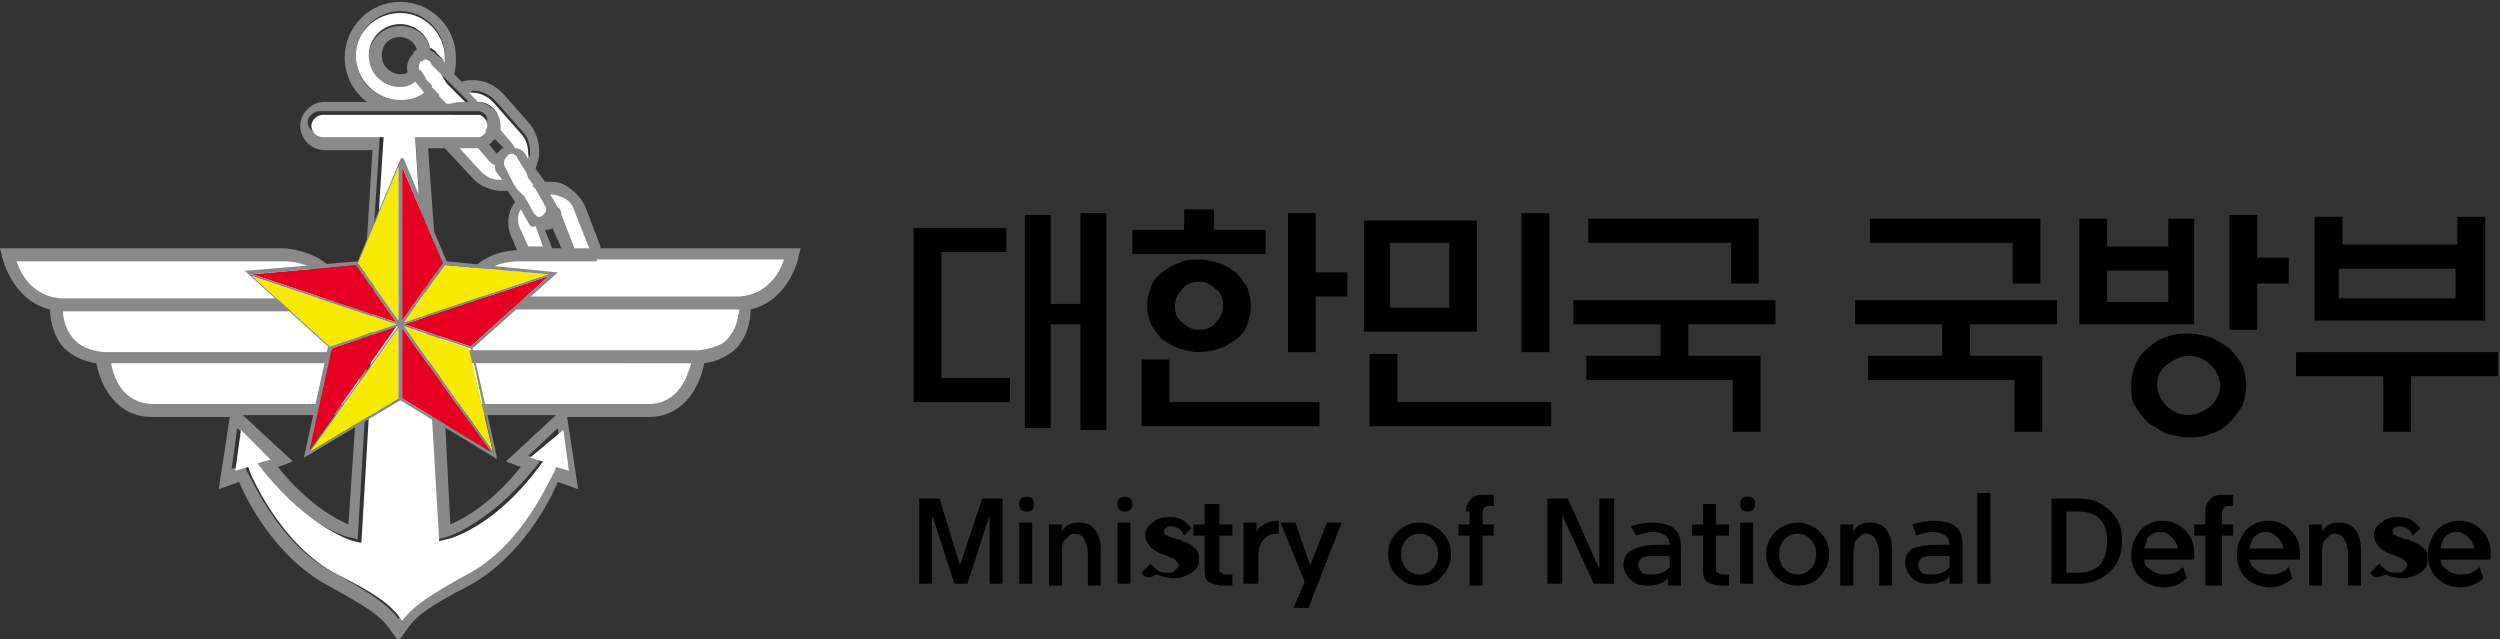
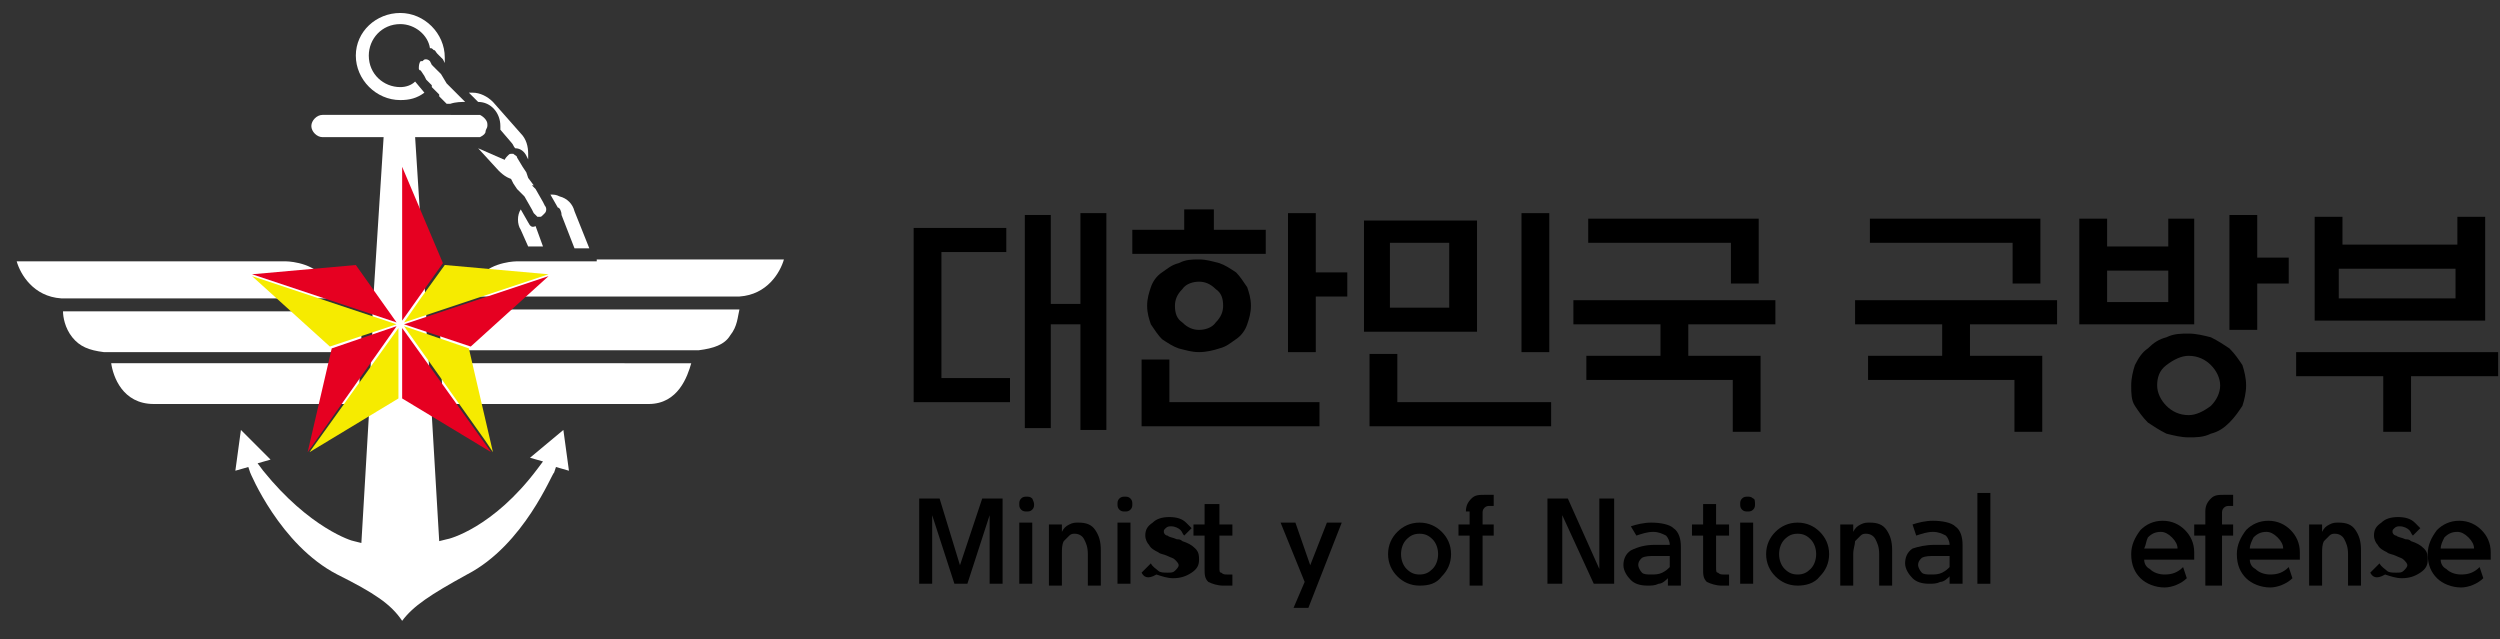
<svg xmlns="http://www.w3.org/2000/svg" version="1.1" id="레이어_1" x="0px" y="0px" viewBox="0 0 134.9 34.5" style="enable-background:new 0 0 134.9 34.5;" xml:space="preserve">
  <rect x="0" y="0" width="134.9" height="34.5" fill="#333333" stroke="none" />
  <style type="text/css">
	.st0{fill:#898989;}
	.st1{fill:#FFFFFF;}
	.st2{fill:#F6EB00;}
	.st3{fill:#E60021;}
</style>
  <g>
    <polygon points="54.1,26.9 54.1,31.5 53.4,31.5 53.4,27.8 52.2,31.5 51.5,31.5 50.3,27.8 50.3,31.5 49.6,31.5 49.6,26.9 50.7,26.9    51.8,30.5 53,26.9  " />
    <path d="M55,28.2h0.7v3.3H55V28.2z M55.8,27.2c0,0.1,0,0.2-0.1,0.3c-0.1,0.1-0.2,0.1-0.3,0.1s-0.2,0-0.3-0.1   c-0.1-0.1-0.1-0.2-0.1-0.3c0-0.1,0-0.2,0.1-0.3c0.1-0.1,0.2-0.1,0.3-0.1s0.2,0,0.3,0.1C55.7,26.9,55.8,27.1,55.8,27.2" />
    <path d="M57.3,29.9v1.7h-0.7v-3.3h0.7v0.4c0.1-0.2,0.2-0.3,0.4-0.4c0.2-0.1,0.3-0.1,0.5-0.1c0.4,0,0.7,0.1,0.9,0.4   c0.2,0.3,0.3,0.6,0.3,1.1v1.9h-0.7v-1.7c0-0.4-0.1-0.6-0.2-0.8c-0.1-0.2-0.3-0.3-0.5-0.3c-0.1,0-0.2,0-0.3,0.1   c-0.1,0.1-0.2,0.2-0.3,0.3C57.3,29.4,57.3,29.6,57.3,29.9" />
    <path d="M60.3,28.2H61v3.3h-0.7V28.2z M61.1,27.2c0,0.1,0,0.2-0.1,0.3s-0.2,0.1-0.3,0.1s-0.2,0-0.3-0.1c-0.1-0.1-0.1-0.2-0.1-0.3   c0-0.1,0-0.2,0.1-0.3c0.1-0.1,0.2-0.1,0.3-0.1s0.2,0,0.3,0.1S61.1,27.1,61.1,27.2" />
    <path d="M61.6,30.9l0.5-0.5c0.1,0.2,0.3,0.3,0.4,0.4c0.1,0.1,0.3,0.1,0.5,0.1c0.2,0,0.3,0,0.4-0.1c0.1-0.1,0.2-0.2,0.2-0.3   c0-0.1-0.1-0.2-0.2-0.3c-0.1-0.1-0.2-0.1-0.4-0.2c-0.2-0.1-0.4-0.1-0.5-0.2c-0.2-0.1-0.4-0.2-0.5-0.4c-0.1-0.1-0.2-0.3-0.2-0.5   c0-0.3,0.1-0.5,0.4-0.7c0.2-0.2,0.5-0.3,0.9-0.3c0.4,0,0.7,0.1,0.9,0.3c0.1,0.1,0.2,0.2,0.3,0.3l-0.4,0.4c-0.1-0.1-0.1-0.2-0.2-0.3   c-0.1-0.1-0.3-0.2-0.5-0.2c-0.1,0-0.2,0-0.3,0.1c-0.1,0.1-0.1,0.1-0.1,0.2c0,0.1,0.1,0.2,0.2,0.2c0.1,0.1,0.3,0.1,0.5,0.2   c0.1,0,0.2,0,0.3,0.1c0.3,0.1,0.5,0.2,0.7,0.4c0.2,0.2,0.2,0.4,0.2,0.6c0,0.3-0.1,0.5-0.4,0.7c-0.3,0.2-0.6,0.3-1,0.3   c-0.3,0-0.6-0.1-0.9-0.2C61.9,31.3,61.7,31.1,61.6,30.9" />
    <path d="M65.8,27.2v1.1h0.7v0.6h-0.7v1.7c0,0.2,0,0.3,0.1,0.3c0.1,0.1,0.2,0.1,0.3,0.1h0.3v0.6H66c-0.3,0-0.6-0.1-0.8-0.2   c-0.2-0.2-0.2-0.4-0.2-0.7v-1.8h-0.6v-0.6H65v-1.1H65.8z" />
-     <path d="M67.1,31.5v-3.3h0.7v0.5c0.1-0.2,0.2-0.3,0.4-0.4c0.2-0.1,0.4-0.2,0.7-0.2h0.1v0.7h-0.1c-0.3,0-0.5,0.1-0.7,0.3   c-0.2,0.2-0.3,0.5-0.3,0.9v1.5H67.1z" />
    <polygon points="70.4,31.4 69.1,28.2 69.9,28.2 70.7,30.5 71.6,28.2 72.4,28.2 70.6,32.8 69.8,32.8  " />
    <path d="M76.6,31c0.3,0,0.5-0.1,0.7-0.3c0.2-0.2,0.3-0.5,0.3-0.8c0-0.3-0.1-0.6-0.3-0.8c-0.2-0.2-0.4-0.3-0.7-0.3   c-0.3,0-0.5,0.1-0.7,0.3c-0.2,0.2-0.3,0.5-0.3,0.8c0,0.3,0.1,0.6,0.3,0.8C76.1,30.9,76.3,31,76.6,31 M76.6,31.6   c-0.5,0-0.9-0.2-1.2-0.5c-0.3-0.3-0.5-0.7-0.5-1.2c0-0.5,0.2-0.9,0.5-1.2c0.3-0.3,0.7-0.5,1.2-0.5c0.5,0,0.9,0.2,1.2,0.5   c0.3,0.3,0.5,0.7,0.5,1.2c0,0.5-0.2,0.9-0.5,1.2C77.5,31.5,77.1,31.6,76.6,31.6" />
    <path d="M79.1,27.6c0-0.3,0.1-0.5,0.3-0.7c0.2-0.2,0.4-0.2,0.8-0.2h0.4v0.6h-0.2c-0.1,0-0.2,0-0.3,0.1c-0.1,0.1-0.1,0.2-0.1,0.3   v0.6h0.6v0.6h-0.6v2.7h-0.7v-2.7h-0.6v-0.6h0.6V27.6z" />
    <polygon points="86,31.5 84.3,27.8 84.3,31.5 83.5,31.5 83.5,26.9 84.6,26.9 86.3,30.7 86.3,26.9 87.1,26.9 87.1,31.5  " />
    <path d="M89.1,31c0.2,0,0.4,0,0.6-0.1c0.2-0.1,0.3-0.2,0.4-0.3V30h-0.7c-0.4,0-0.6,0-0.8,0.1c-0.1,0.1-0.2,0.2-0.2,0.4   c0,0.1,0.1,0.3,0.2,0.4C88.7,31,88.9,31,89.1,31 M89.3,29.4h0.8c0-0.2-0.1-0.4-0.2-0.5c-0.2-0.1-0.4-0.2-0.7-0.2h0   c-0.3,0-0.6,0.1-0.9,0.2L88,28.4c0.3-0.1,0.7-0.2,1.1-0.2h0c0.5,0,1,0.1,1.2,0.3c0.3,0.2,0.4,0.6,0.4,1v2.1h-0.7v-0.4   c-0.1,0.1-0.3,0.3-0.5,0.3c-0.2,0.1-0.4,0.1-0.6,0.1c-0.4,0-0.7-0.1-0.9-0.3c-0.2-0.2-0.4-0.5-0.4-0.8c0-0.3,0.1-0.6,0.4-0.8   C88.4,29.5,88.8,29.4,89.3,29.4" />
    <path d="M92.6,27.2v1.1h0.7v0.6h-0.7v1.7c0,0.2,0,0.3,0.1,0.3c0.1,0.1,0.2,0.1,0.3,0.1h0.3v0.6h-0.4c-0.3,0-0.6-0.1-0.8-0.2   c-0.2-0.2-0.2-0.4-0.2-0.7v-1.8h-0.6v-0.6h0.6v-1.1H92.6z" />
    <path d="M93.9,28.2h0.7v3.3h-0.7V28.2z M94.7,27.2c0,0.1,0,0.2-0.1,0.3c-0.1,0.1-0.2,0.1-0.3,0.1s-0.2,0-0.3-0.1   c-0.1-0.1-0.1-0.2-0.1-0.3c0-0.1,0-0.2,0.1-0.3c0.1-0.1,0.2-0.1,0.3-0.1s0.2,0,0.3,0.1C94.7,26.9,94.7,27.1,94.7,27.2" />
    <path d="M97,31c0.3,0,0.5-0.1,0.7-0.3c0.2-0.2,0.3-0.5,0.3-0.8c0-0.3-0.1-0.6-0.3-0.8c-0.2-0.2-0.4-0.3-0.7-0.3   c-0.3,0-0.5,0.1-0.7,0.3c-0.2,0.2-0.3,0.5-0.3,0.8c0,0.3,0.1,0.6,0.3,0.8C96.5,30.9,96.7,31,97,31 M97,31.6c-0.5,0-0.9-0.2-1.2-0.5   c-0.3-0.3-0.5-0.7-0.5-1.2c0-0.5,0.2-0.9,0.5-1.2c0.3-0.3,0.7-0.5,1.2-0.5c0.5,0,0.9,0.2,1.2,0.5c0.3,0.3,0.5,0.7,0.5,1.2   c0,0.5-0.2,0.9-0.5,1.2C97.9,31.5,97.4,31.6,97,31.6" />
    <path d="M100,29.9v1.7h-0.7v-3.3h0.7v0.4c0.1-0.2,0.2-0.3,0.4-0.4c0.2-0.1,0.3-0.1,0.5-0.1c0.4,0,0.7,0.1,0.9,0.4   c0.2,0.3,0.3,0.6,0.3,1.1v1.9h-0.7v-1.7c0-0.4-0.1-0.6-0.2-0.8c-0.1-0.2-0.3-0.3-0.5-0.3c-0.1,0-0.2,0-0.3,0.1   c-0.1,0.1-0.2,0.2-0.3,0.3C100.1,29.4,100,29.6,100,29.9" />
    <path d="M104.2,31c0.2,0,0.4,0,0.6-0.1c0.2-0.1,0.3-0.2,0.4-0.3V30h-0.7c-0.4,0-0.6,0-0.8,0.1c-0.1,0.1-0.2,0.2-0.2,0.4   c0,0.1,0.1,0.3,0.2,0.4C103.8,31,104,31,104.2,31 M104.4,29.4h0.8c0-0.2-0.1-0.4-0.2-0.5c-0.2-0.1-0.4-0.2-0.7-0.2h0   c-0.3,0-0.6,0.1-0.9,0.2l-0.2-0.6c0.3-0.1,0.7-0.2,1.1-0.2h0c0.5,0,1,0.1,1.2,0.3c0.3,0.2,0.4,0.6,0.4,1v2.1h-0.7v-0.4   c-0.1,0.1-0.3,0.3-0.5,0.3c-0.2,0.1-0.4,0.1-0.6,0.1c-0.4,0-0.7-0.1-0.9-0.3c-0.2-0.2-0.4-0.5-0.4-0.8c0-0.3,0.1-0.6,0.4-0.8   C103.5,29.5,103.9,29.4,104.4,29.4" />
    <rect x="106.7" y="26.6" width="0.7" height="4.9" />
-     <path d="M113.7,29.2c0-0.5-0.1-0.9-0.4-1.2c-0.3-0.3-0.7-0.4-1.2-0.4h-0.6v3.3h0.6c0.5,0,0.9-0.1,1.2-0.4   C113.6,30.1,113.7,29.7,113.7,29.2 M114.5,29.2c0,0.7-0.2,1.2-0.6,1.6c-0.4,0.4-1,0.7-1.7,0.7h-1.5v-4.6h1.5c0.7,0,1.2,0.2,1.7,0.7   S114.5,28.6,114.5,29.2" />
    <path d="M115.7,29.6h1.8c0-0.2-0.1-0.4-0.3-0.6c-0.2-0.2-0.4-0.3-0.6-0.3c-0.3,0-0.5,0.1-0.7,0.3C115.8,29.2,115.8,29.4,115.7,29.6    M115.7,30.2c0,0.2,0.1,0.4,0.3,0.5c0.2,0.2,0.5,0.3,0.8,0.3c0.4,0,0.7-0.1,1-0.4l0.2,0.6c-0.3,0.3-0.8,0.5-1.2,0.5   c-0.5,0-1-0.2-1.3-0.5c-0.3-0.3-0.5-0.7-0.5-1.3c0-0.5,0.2-0.9,0.5-1.3c0.3-0.3,0.7-0.5,1.2-0.5c0.5,0,0.9,0.2,1.2,0.5   c0.3,0.3,0.5,0.7,0.5,1.2c0,0.1,0,0.3,0,0.4H115.7z" />
    <path d="M119,27.6c0-0.3,0.1-0.5,0.3-0.7c0.2-0.2,0.4-0.2,0.8-0.2h0.4v0.6h-0.2c-0.1,0-0.2,0-0.3,0.1c-0.1,0.1-0.1,0.2-0.1,0.3v0.6   h0.6v0.6h-0.6v2.7H119v-2.7h-0.6v-0.6h0.6V27.6z" />
    <path d="M121.4,29.6h1.8c0-0.2-0.1-0.4-0.3-0.6c-0.2-0.2-0.4-0.3-0.6-0.3c-0.3,0-0.5,0.1-0.7,0.3C121.5,29.2,121.4,29.4,121.4,29.6    M121.4,30.2c0,0.2,0.1,0.4,0.3,0.5c0.2,0.2,0.5,0.3,0.8,0.3c0.4,0,0.7-0.1,1-0.4l0.2,0.6c-0.3,0.3-0.8,0.5-1.2,0.5   c-0.5,0-1-0.2-1.3-0.5c-0.3-0.3-0.5-0.7-0.5-1.3c0-0.5,0.2-0.9,0.5-1.3c0.3-0.3,0.7-0.5,1.2-0.5c0.5,0,0.9,0.2,1.2,0.5   c0.3,0.3,0.5,0.7,0.5,1.2c0,0.1,0,0.3,0,0.4H121.4z" />
    <path d="M125.3,29.9v1.7h-0.7v-3.3h0.7v0.4c0.1-0.2,0.2-0.3,0.4-0.4c0.2-0.1,0.3-0.1,0.5-0.1c0.4,0,0.7,0.1,0.9,0.4   c0.2,0.3,0.3,0.6,0.3,1.1v1.9h-0.7v-1.7c0-0.4-0.1-0.6-0.2-0.8c-0.1-0.2-0.3-0.3-0.5-0.3c-0.1,0-0.2,0-0.3,0.1   c-0.1,0.1-0.2,0.2-0.3,0.3C125.3,29.4,125.3,29.6,125.3,29.9" />
    <path d="M127.9,30.9l0.5-0.5c0.1,0.2,0.3,0.3,0.4,0.4c0.1,0.1,0.3,0.1,0.5,0.1c0.2,0,0.3,0,0.4-0.1c0.1-0.1,0.2-0.2,0.2-0.3   c0-0.1-0.1-0.2-0.2-0.3c-0.1-0.1-0.2-0.1-0.4-0.2c-0.2-0.1-0.4-0.1-0.5-0.2c-0.2-0.1-0.4-0.2-0.5-0.4c-0.1-0.1-0.2-0.3-0.2-0.5   c0-0.3,0.1-0.5,0.4-0.7c0.2-0.2,0.5-0.3,0.9-0.3c0.4,0,0.7,0.1,0.9,0.3c0.1,0.1,0.2,0.2,0.3,0.3l-0.4,0.4c-0.1-0.1-0.1-0.2-0.2-0.3   c-0.1-0.1-0.3-0.2-0.5-0.2c-0.1,0-0.2,0-0.3,0.1c-0.1,0.1-0.1,0.1-0.1,0.2c0,0.1,0.1,0.2,0.2,0.2c0.1,0.1,0.3,0.1,0.5,0.2   c0.1,0,0.2,0,0.3,0.1c0.3,0.1,0.5,0.2,0.7,0.4c0.2,0.2,0.2,0.4,0.2,0.6c0,0.3-0.1,0.5-0.4,0.7c-0.3,0.2-0.6,0.3-1,0.3   c-0.3,0-0.6-0.1-0.9-0.2C128.2,31.3,128,31.1,127.9,30.9" />
    <path d="M131.7,29.6h1.8c0-0.2-0.1-0.4-0.3-0.6c-0.2-0.2-0.4-0.3-0.6-0.3c-0.3,0-0.5,0.1-0.7,0.3C131.8,29.2,131.7,29.4,131.7,29.6    M131.7,30.2c0,0.2,0.1,0.4,0.3,0.5c0.2,0.2,0.5,0.3,0.8,0.3c0.4,0,0.7-0.1,1-0.4l0.2,0.6c-0.3,0.3-0.8,0.5-1.2,0.5   c-0.5,0-1-0.2-1.3-0.5c-0.3-0.3-0.5-0.7-0.5-1.3c0-0.5,0.2-0.9,0.5-1.3c0.3-0.3,0.7-0.5,1.2-0.5c0.5,0,0.9,0.2,1.2,0.5   c0.3,0.3,0.5,0.7,0.5,1.2c0,0.1,0,0.3,0,0.4H131.7z" />
    <path d="M58.3,11.5h1.4v11.7h-1.4v-5.7h-1.6v5.6h-1.4V11.6h1.4v4.8h1.6V11.5z M49.3,12.3h5v1.3h-3.5v6.8h3.7v1.3h-5.2V12.3z" />
    <path d="M71,14.7h1.7V16H71v3h-1.5v-7.5H71V14.7z M66,16.5c0-0.4-0.1-0.7-0.4-0.9c-0.3-0.3-0.6-0.4-0.9-0.4s-0.7,0.1-0.9,0.4   c-0.3,0.3-0.4,0.6-0.4,0.9c0,0.4,0.1,0.7,0.4,0.9c0.3,0.3,0.6,0.4,0.9,0.4s0.7-0.1,0.9-0.4C65.9,17.1,66,16.8,66,16.5 M67.5,16.5   c0,0.4-0.1,0.7-0.2,1c-0.1,0.3-0.3,0.6-0.6,0.8c-0.3,0.2-0.5,0.4-0.9,0.5c-0.3,0.1-0.7,0.2-1.1,0.2c-0.4,0-0.7-0.1-1.1-0.2   c-0.3-0.1-0.6-0.3-0.9-0.5c-0.2-0.2-0.4-0.5-0.6-0.8c-0.1-0.3-0.2-0.6-0.2-1c0-0.4,0.1-0.7,0.2-1c0.1-0.3,0.3-0.6,0.6-0.8   c0.3-0.2,0.5-0.4,0.9-0.5C64,14,64.3,14,64.7,14c0.4,0,0.7,0.1,1.1,0.2c0.3,0.1,0.6,0.3,0.9,0.5c0.2,0.2,0.4,0.5,0.6,0.8   C67.4,15.8,67.5,16.1,67.5,16.5 M61.6,23v-3.6h1.5v2.3h8.1V23H61.6z M61.1,13.7v-1.3h2.8v-1.1h1.6v1.1h2.8v1.3H61.1z" />
    <path d="M82.1,11.5h1.5v7.5h-1.5V11.5z M78.2,13.1H75v3.5h3.2V13.1z M73.9,23v-3.9h1.5v2.6h8.3V23H73.9z M73.6,11.9h6.1v6h-6.1   V11.9z" />
    <path d="M94.9,11.8v3.5h-1.5v-2.2h-7.7v-1.3H94.9z M89.6,19.2v-1.7h-4.7v-1.3h10.9v1.3h-4.7v1.7H95v4.1h-1.5v-2.8h-7.9v-1.3H89.6z" />
    <path d="M110.1,11.8v3.5h-1.5v-2.2h-7.7v-1.3H110.1z M104.8,19.2v-1.7h-4.7v-1.3H111v1.3h-4.7v1.7h3.9v4.1h-1.5v-2.8h-7.9v-1.3   H104.8z" />
    <path d="M121.8,17.8h-1.5v-6.2h1.5v2.3h1.7v1.4h-1.7V17.8z M119.8,20.8c0-0.4-0.2-0.8-0.5-1.1c-0.3-0.3-0.7-0.5-1.2-0.5   c-0.4,0-0.8,0.2-1.2,0.5s-0.5,0.7-0.5,1.1s0.2,0.8,0.5,1.1s0.7,0.5,1.2,0.5c0.4,0,0.8-0.2,1.2-0.5   C119.6,21.6,119.8,21.2,119.8,20.8 M121.2,20.8c0,0.4-0.1,0.8-0.2,1.1c-0.2,0.3-0.4,0.6-0.7,0.9c-0.3,0.3-0.6,0.5-1,0.6   c-0.4,0.2-0.8,0.2-1.2,0.2c-0.4,0-0.8-0.1-1.2-0.2c-0.4-0.2-0.7-0.4-1-0.6c-0.3-0.3-0.5-0.6-0.7-0.9c-0.2-0.3-0.2-0.7-0.2-1.1   s0.1-0.8,0.2-1.1c0.2-0.4,0.4-0.7,0.7-0.9c0.3-0.3,0.6-0.5,1-0.6c0.4-0.2,0.8-0.2,1.2-0.2c0.4,0,0.8,0.1,1.2,0.2   c0.4,0.2,0.7,0.4,1,0.6c0.3,0.3,0.5,0.6,0.7,0.9C121.1,20,121.2,20.4,121.2,20.8 M117,14.6h-3.3v1.7h3.3V14.6z M118.4,17.5h-6.2   v-5.7h1.5v1.5h3.3v-1.5h1.4V17.5z" />
    <path d="M132.5,14.5h-6.3v1.6h6.3V14.5z M126.3,13.2h6.3v-1.5h1.5v5.6h-9.2v-5.6h1.5V13.2z M123.9,19h10.9v1.3h-4.7v3h-1.5v-3h-4.7   V19z" />
-     <path class="st0" d="M29.8,25.1l-0.1,0.3c0,0-1.6,3.9-4.7,5.5c-1.9,1-2.9,1.6-3.5,2.5c-0.6-0.8-1.5-1.4-3.5-2.5   c-3.1-1.6-4.6-5.5-4.7-5.5l-0.1-0.3l-0.7,0.2l0.3-2.2l1.6,1.5l-0.7,0.2l0.3,0.4c2.4,3.2,4.8,3.8,4.9,3.8l0.4,0.1l0.4-6.8l0-0.7   l0.2-4.1l0-0.3l0-0.4l0-0.2l0.6-9.4h-3.3c-0.3,0-0.6-0.3-0.6-0.6c0-0.3,0.3-0.6,0.6-0.6h6h0.3H24h0.8h0.4h0.5c0.1,0,0.1,0,0.2,0   c0.2,0.1,0.4,0.2,0.4,0.5c0,0,0,0.1,0,0.1c0,0.1,0,0.2-0.1,0.3c-0.1,0.1-0.2,0.3-0.3,0.3c-0.1,0-0.1,0-0.2,0h-0.1h-0.4h-1h-0.3   h-0.3h-1.2l0.6,9.4l0,0.2l0,0.4l0,0.3l0.2,4.1l0,0.7l0.4,6.8l0.4-0.1c0.1,0,2.4-0.7,4.9-3.8l0.3-0.4l-0.7-0.2l1.6-1.5l0.3,2.2   L29.8,25.1z M19.2,22.4l-0.4,5.9c-0.7-0.3-2.2-1.1-3.8-3.1l0.8-0.3l-2.7-2.5H19.2z M22,3.9C21.9,4,21.8,4,21.6,4c-0.5,0-1-0.4-1-1   s0.4-1,1-1c0.4,0,0.8,0.3,0.9,0.7c-0.1,0-0.2,0.1-0.2,0.2C22,3.2,21.9,3.6,22,3.9 M19.2,3c0-1.3,1.1-2.4,2.4-2.4S24,1.7,24,3   c0,0.1,0,0.2,0,0.3l-0.1-0.1L23.6,3c-0.1-0.1-0.1-0.1-0.2-0.2c-0.1,0-0.1-0.1-0.2-0.1c-0.1-0.8-0.8-1.3-1.6-1.3   c-0.9,0-1.7,0.7-1.7,1.7c0,0.9,0.7,1.7,1.7,1.7c0.3,0,0.6-0.1,0.8-0.2L22.9,5c-0.4,0.3-0.8,0.4-1.3,0.4C20.3,5.4,19.2,4.4,19.2,3    M24.3,4.5l0.2,0.2l0.2,0.2l0.2,0.2l0.3,0.3l0.1,0.1c-0.3,0-0.6,0-0.8,0c-0.1,0-0.1,0-0.2,0l-0.1-0.1l0,0l-0.2-0.2l-0.1-0.1l0-0.1   l-0.4-0.4l0-0.1L23,4.3l-0.1-0.2l-0.2-0.3c0,0-0.1-0.1-0.1-0.1c0-0.1,0-0.3,0.1-0.4c0,0,0,0,0.1,0c0.1,0,0.1-0.1,0.2-0.1   c0.1,0,0.2,0,0.2,0.1l0,0l0.1,0.2l0.4,0.4L23.8,4L24.3,4.5L24.3,4.5z M25.6,4.9c0.4,0,0.8,0.2,1.1,0.5l1.5,1.7   c0.3,0.3,0.4,0.7,0.4,1.1c0,0.1,0,0.2,0,0.3l-0.1-0.2c-0.1-0.2-0.4-0.4-0.6-0.4c0-0.1-0.1-0.2-0.2-0.3L27,7c0-0.1,0-0.1,0-0.2   c0-0.7-0.5-1.2-1.2-1.3c0,0,0-0.1-0.1-0.1L25.4,5C25.4,4.9,25.5,4.9,25.6,4.9 M26.4,7.8c0.1-0.1,0.2-0.2,0.3-0.3L27.2,8   c0,0,0,0-0.1,0c-0.1,0.1-0.2,0.2-0.3,0.3L26.4,7.8z M26.9,10.3c0,0,0.1,0,0.1,0c0.1,0,0.3,0,0.4,0l0.4,0.6   c-0.4,0.5-0.5,1.2-0.2,1.9l0.3,0.7c-0.3,0-1.6,0.1-2.5,1.1l-1.7,1.7L23.1,8H24l1.4,1.5C25.8,10,26.3,10.2,26.9,10.3 M30,22.4   l-2.7,2.5l0.8,0.3c-1.6,2-3.1,2.8-3.8,3.1L24,22.4H30z M29.8,12.3L29.8,12.3C29.9,12.3,29.9,12.3,29.8,12.3l0.5,1.1h-0.5l-0.4-1   C29.6,12.4,29.7,12.4,29.8,12.3 M32.4,13.4c0,0,0-0.1,0-0.1l-0.8-2.1c-0.2-0.5-0.6-0.9-1.1-1.2c-0.3-0.2-0.7-0.2-1.1-0.2l-0.5-0.7   c0.1-0.3,0.2-0.6,0.2-0.9c0-0.6-0.2-1.1-0.5-1.5l-1.5-1.7c-0.6-0.6-1.4-0.8-2.2-0.6L24.5,4c0.1-0.3,0.1-0.6,0.1-0.9   c0-1.7-1.4-3-3-3c-1.7,0-3,1.4-3,3c0,1,0.5,1.9,1.2,2.4h-2.3c-0.7,0-1.3,0.6-1.3,1.3c0,0.7,0.6,1.3,1.3,1.3h2.6l-0.5,8.1l-1.7-1.7   c-0.9-1-2.5-1.1-2.5-1.1H0l0.1,0.4c0,0,0.5,2.4,2.6,2.9c0,0.4,0.1,1.2,0.6,1.9c0.4,0.5,1.1,0.9,1.9,1c0.2,1.1,1,2.9,3,2.9h4.2   l-0.6,3.9l1.1-0.4c0.4,1,2,4.1,4.8,5.6c2,1.1,2.8,1.6,3.3,2.3l0.5,0.7l0.5-0.7c0.5-0.7,1.2-1.2,3.3-2.3c2.8-1.5,4.4-4.6,4.8-5.6   l1.1,0.4l-0.6-3.9H35c2,0,2.8-1.8,3-2.9c0.8-0.1,1.5-0.5,1.9-1c0.5-0.7,0.6-1.4,0.6-1.9c2.1-0.5,2.6-2.8,2.6-2.9l0.1-0.4H32.4z" />
-     <path class="st1" d="M25.8,8h-1l1.1,1.2c0.3,0.3,0.6,0.5,1,0.5c0.1,0,0.1,0,0.2,0l-0.3-0.4c-0.1-0.1-0.1-0.3-0.1-0.4   c-0.1,0-0.2-0.1-0.3-0.2L25.8,8C25.8,8,25.8,8,25.8,8" />
+     <path class="st1" d="M25.8,8l1.1,1.2c0.3,0.3,0.6,0.5,1,0.5c0.1,0,0.1,0,0.2,0l-0.3-0.4c-0.1-0.1-0.1-0.3-0.1-0.4   c-0.1,0-0.2-0.1-0.3-0.2L25.8,8C25.8,8,25.8,8,25.8,8" />
    <path class="st1" d="M30.3,11.6C30.3,11.6,30.3,11.6,30.3,11.6l0.7,1.8h0.8l-0.8-2c-0.1-0.4-0.4-0.7-0.8-0.8   c-0.2-0.1-0.3-0.1-0.5-0.1l0.4,0.7C30.2,11.2,30.3,11.4,30.3,11.6" />
    <path class="st1" d="M28.5,12l-0.4-0.7c-0.2,0.3-0.2,0.8,0,1.1l0.4,0.9h0.8l-0.4-1.1C28.7,12.3,28.6,12.2,28.5,12" />
    <path class="st1" d="M28.4,9.3l-0.2-0.3l-0.3-0.5c0-0.1-0.1-0.1-0.2-0.2c0,0-0.1,0-0.1,0c-0.1,0-0.1,0-0.2,0.1   c-0.1,0.1-0.2,0.2-0.2,0.4c0,0,0,0.1,0,0.1l0.3,0.6l0.1,0.2l0.1,0.2l0.2,0.3l0.2,0.2l0.2,0.2l0.4,0.7l0.1,0.2   c0.1,0.1,0.1,0.1,0.2,0.2c0,0,0,0,0.1,0c0.1,0,0.1,0,0.2-0.1l0,0c0,0,0.1-0.1,0.1-0.1c0.1-0.1,0.1-0.3,0-0.4l-0.1-0.2l-0.4-0.7   l-0.2-0.2L28.8,10l-0.3-0.4L28.4,9.3z" />
    <path class="st1" d="M23.7,17.3l0.1,1.6h13.9c0.8-0.1,1.4-0.3,1.7-0.8c0.4-0.5,0.4-1,0.5-1.4H25.4C25.3,16.8,24.4,16.8,23.7,17.3" />
    <path class="st1" d="M23.9,21.8H35c1.6,0,2.1-1.5,2.3-2.2H23.8L23.9,21.8z" />
    <path class="st1" d="M32.2,14.1h-0.3h-0.8h-0.3h-0.3h-0.4h-0.3h-0.3h-0.8h-0.3h-0.3h-0.2c0,0-1.3,0-2,0.8l0,0l-1.3,1.2   c0.5-0.1,0.8-0.1,0.8-0.1h4.6h0.7h9.2c1.5-0.1,2.2-1.3,2.4-2h-9.9H32.2z" />
    <path class="st1" d="M19.4,19.6l-13.4,0c0.1,0.7,0.6,2.2,2.3,2.2h11.1L19.4,19.6z" />
    <path class="st1" d="M19.5,17.3c-0.7-0.5-1.7-0.5-1.7-0.5H3.4c0,0.3,0.1,0.9,0.5,1.4c0.4,0.5,0.9,0.7,1.7,0.8h13.9L19.5,17.3z" />
    <path class="st1" d="M18.7,16.2l-1.3-1.3c-0.7-0.8-2-0.8-2-0.8H0.9c0.2,0.7,0.9,1.9,2.4,2h14.5C17.9,16.1,18.2,16.1,18.7,16.2" />
    <path class="st1" d="M21.6,4.7c-0.9,0-1.7-0.7-1.7-1.7c0-0.9,0.7-1.7,1.7-1.7c0.8,0,1.5,0.6,1.6,1.3c0.1,0,0.1,0,0.2,0.1   c0.1,0,0.1,0.1,0.2,0.2l0.3,0.3L24,3.4c0-0.1,0-0.2,0-0.3c0-1.3-1.1-2.4-2.4-2.4S19.2,1.7,19.2,3s1.1,2.4,2.4,2.4   c0.5,0,0.9-0.1,1.3-0.4l-0.5-0.6C22.2,4.6,21.9,4.7,21.6,4.7" />
    <path class="st1" d="M25.8,5.5c0.7,0,1.2,0.6,1.2,1.3c0,0.1,0,0.1,0,0.2l0.6,0.7c0.1,0.1,0.1,0.2,0.2,0.3c0.3,0,0.5,0.2,0.6,0.4   l0.1,0.2c0-0.1,0-0.2,0-0.3c0-0.4-0.1-0.8-0.4-1.1l-1.5-1.7c-0.3-0.3-0.7-0.5-1.1-0.5c-0.1,0-0.1,0-0.2,0L25.8,5.5   C25.8,5.4,25.8,5.4,25.8,5.5" />
    <path class="st1" d="M28.6,24.7l0.7,0.2L29,25.3c-2.4,3.2-4.8,3.8-4.9,3.8l-0.4,0.1l-0.4-6.8l0-0.7L23,17.7l0-0.3l0-0.4l0-0.2   l-0.6-9.4h1.2h0.3h0.3h1h0.4h0.1c0.1,0,0.1,0,0.2,0c0.2-0.1,0.3-0.2,0.3-0.3c0-0.1,0.1-0.2,0.1-0.3c0,0,0-0.1,0-0.1   c0-0.2-0.2-0.4-0.4-0.5c-0.1,0-0.1,0-0.2,0h-0.5h-0.4H24h-0.3h-0.3h-6c-0.3,0-0.6,0.3-0.6,0.6c0,0.3,0.3,0.6,0.6,0.6h3.3l-0.6,9.4   l0,0.2l0,0.4l0,0.3l-0.2,4.1l0,0.7l-0.4,6.8l-0.4-0.1c-0.1,0-2.4-0.7-4.9-3.8l-0.3-0.4l0.7-0.2L13,23.2l-0.3,2.2l0.7-0.2l0.1,0.3   c0,0,1.6,3.9,4.7,5.5c2,1,2.9,1.6,3.5,2.5c0.6-0.8,1.5-1.4,3.5-2.5c3.1-1.6,4.6-5.5,4.7-5.5l0.1-0.3l0.7,0.2l-0.3-2.2L28.6,24.7z" />
    <path class="st1" d="M25.1,5.5l-0.3-0.3l-0.2-0.2l-0.2-0.2l-0.2-0.2l-0.1-0.1L23.8,4l-0.1-0.1l-0.4-0.4l-0.1-0.2l0,0   c-0.1-0.1-0.2-0.1-0.2-0.1c-0.1,0-0.1,0-0.2,0.1c0,0,0,0-0.1,0c-0.1,0.1-0.1,0.3-0.1,0.4c0,0,0,0.1,0.1,0.1l0.2,0.3L23,4.3l0.3,0.3   l0,0.1l0.4,0.4l0,0.1l0.1,0.1l0.2,0.2l0,0l0.1,0.1c0.1,0,0.1,0,0.2,0C24.6,5.5,24.9,5.5,25.1,5.5L25.1,5.5z" />
    <polygon class="st2" points="21.5,21.5 21.5,20.9 21.5,17.7 16.7,24.4  " />
-     <polygon class="st2" points="21.5,17.3 21.5,9 19.3,14.2  " />
    <polygon class="st2" points="19.6,18.1 21.4,17.5 13.6,14.9 17.8,18.7  " />
    <polygon class="st2" points="21.8,17.6 26.2,23.8 26.6,24.4 25.3,18.8  " />
    <polygon class="st2" points="21.8,17.4 29.6,14.8 24,14.3 22.7,16.1  " />
    <polygon class="st3" points="21.8,17.5 25.4,18.7 29.6,14.9 26.6,15.9  " />
    <polygon class="st3" points="17.9,18.8 16.6,24.4 21.4,17.6  " />
    <polygon class="st3" points="19.2,14.3 19.2,14.3 13.6,14.8 21.4,17.4  " />
    <polygon class="st3" points="21.7,21.5 26.5,24.4 21.7,17.7  " />
    <polygon class="st3" points="21.7,9 21.7,17.3 23.9,14.2  " />
-     <path class="st0" d="M26.2,23.8l-4.4-6.2l3.6,1.2l1.2,5.6L26.2,23.8z M21.7,21.5v-3.8l4.8,6.7L21.7,21.5z M21.7,9l2.2,5.2l-2.2,3.1   L21.7,9z M29.6,14.8l-7.8,2.6l0.9-1.3l1.3-1.8L29.6,14.8z M25.4,18.7l-3.6-1.2l4.8-1.6l3-1L25.4,18.7z M21.5,17.3l-2.2-3.1L21.5,9   V17.3z M21.5,20.9v0.6l-4.8,2.9l4.8-6.7V20.9z M17.9,18.8l3.6-1.2l-4.8,6.7L17.9,18.8z M13.6,14.9l7.8,2.6l-1.8,0.6l-1.8,0.6   L13.6,14.9z M19.2,14.3L19.2,14.3l2.2,3.1l-7.8-2.6L19.2,14.3z M25.5,18.8l4.6-4.1l-6-0.6l-2.3-5.5l-0.1-0.1l-0.1,0.1l-2.3,5.5   l-5.9,0.5l-0.2,0l0.1,0.1l4.4,4l-1.3,6l5.2-3.1l5.1,3.1l0.1,0.1l0-0.2L25.5,18.8z" />
  </g>
</svg>